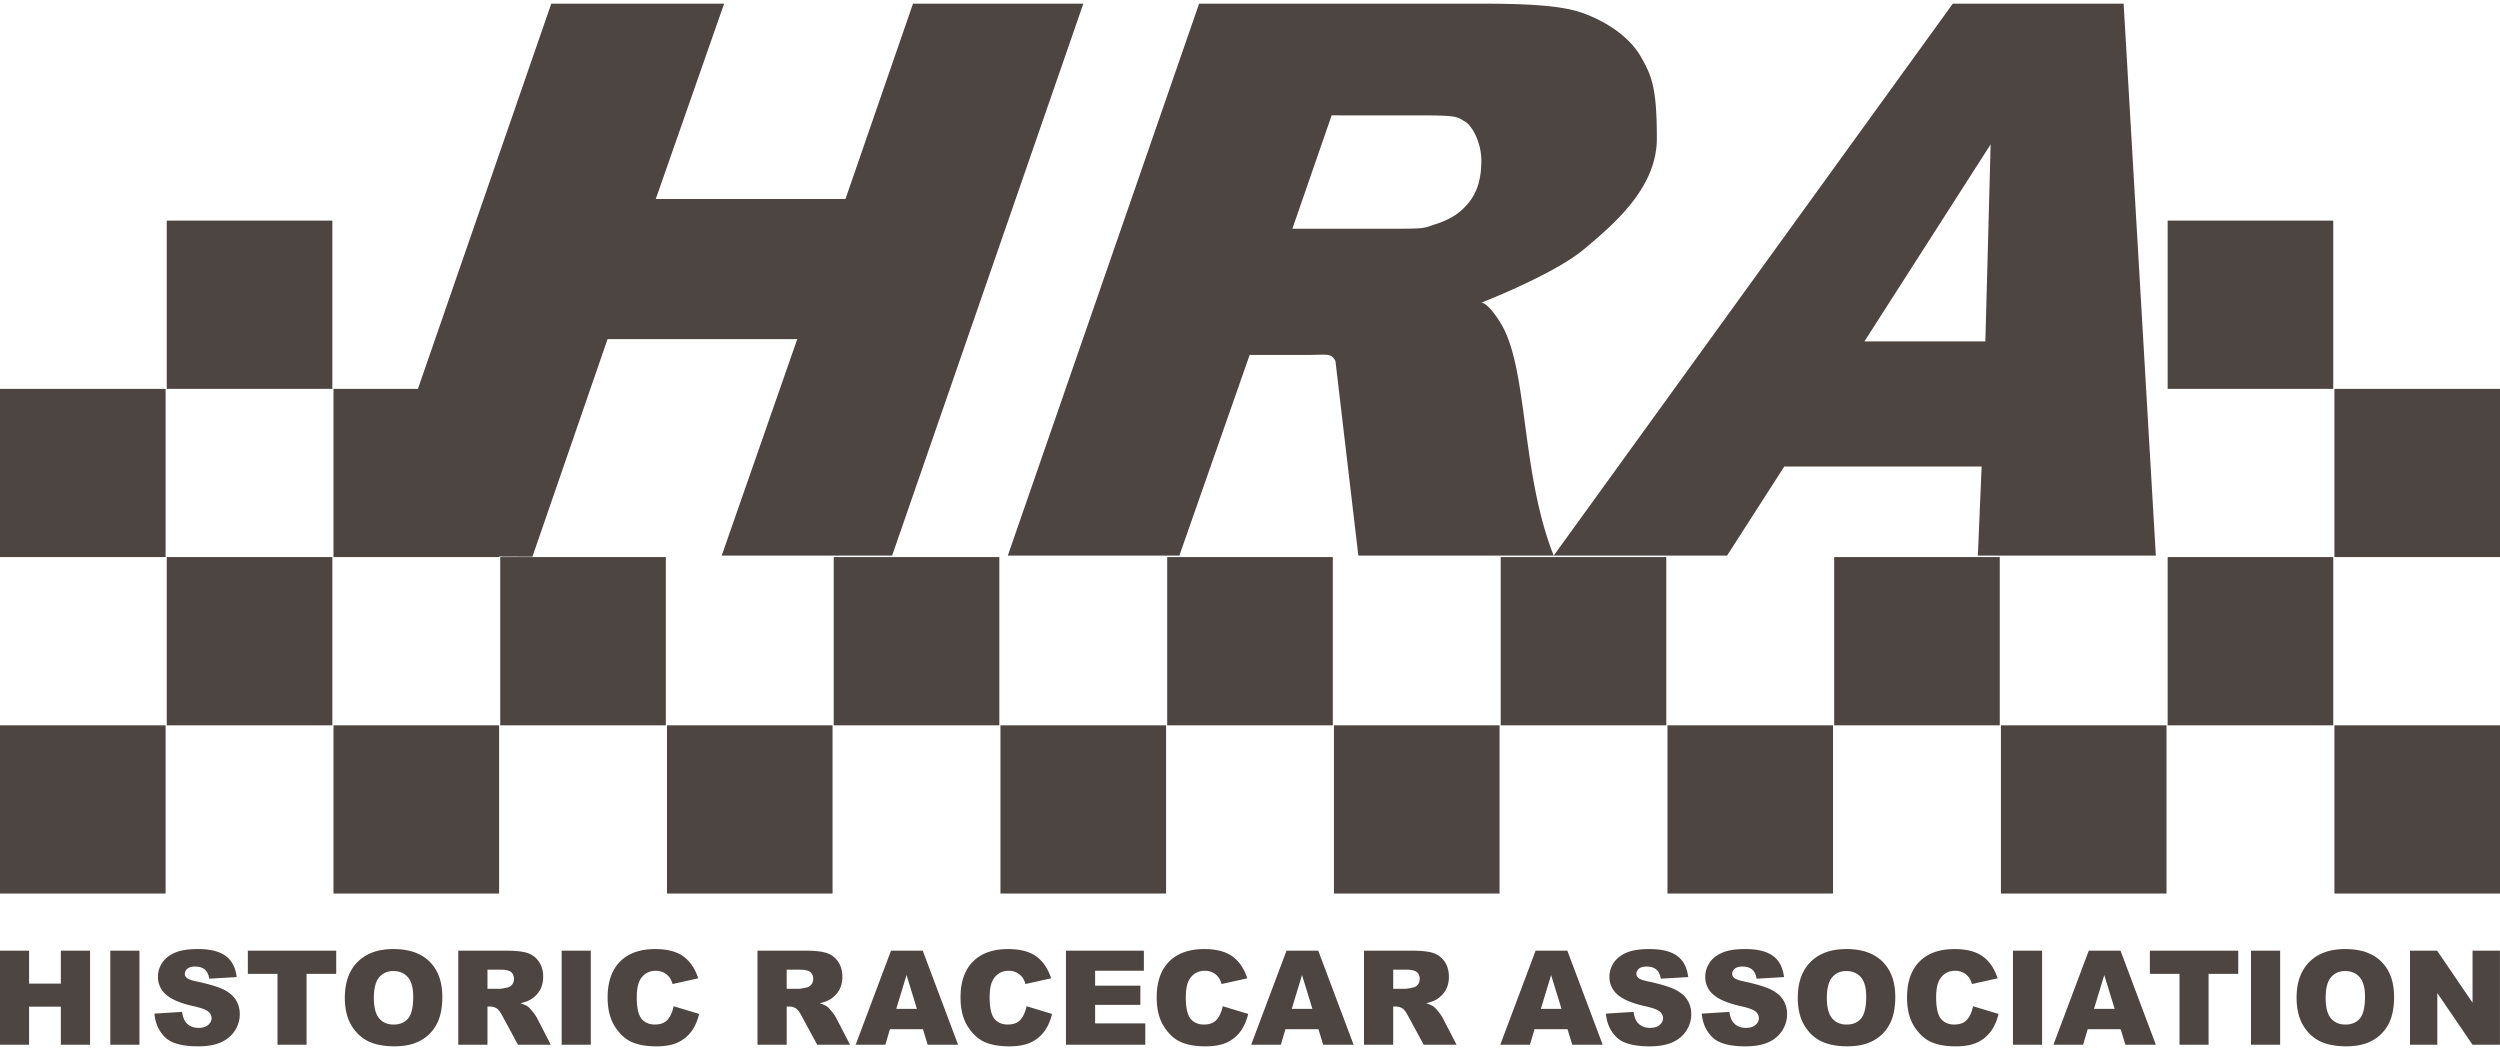
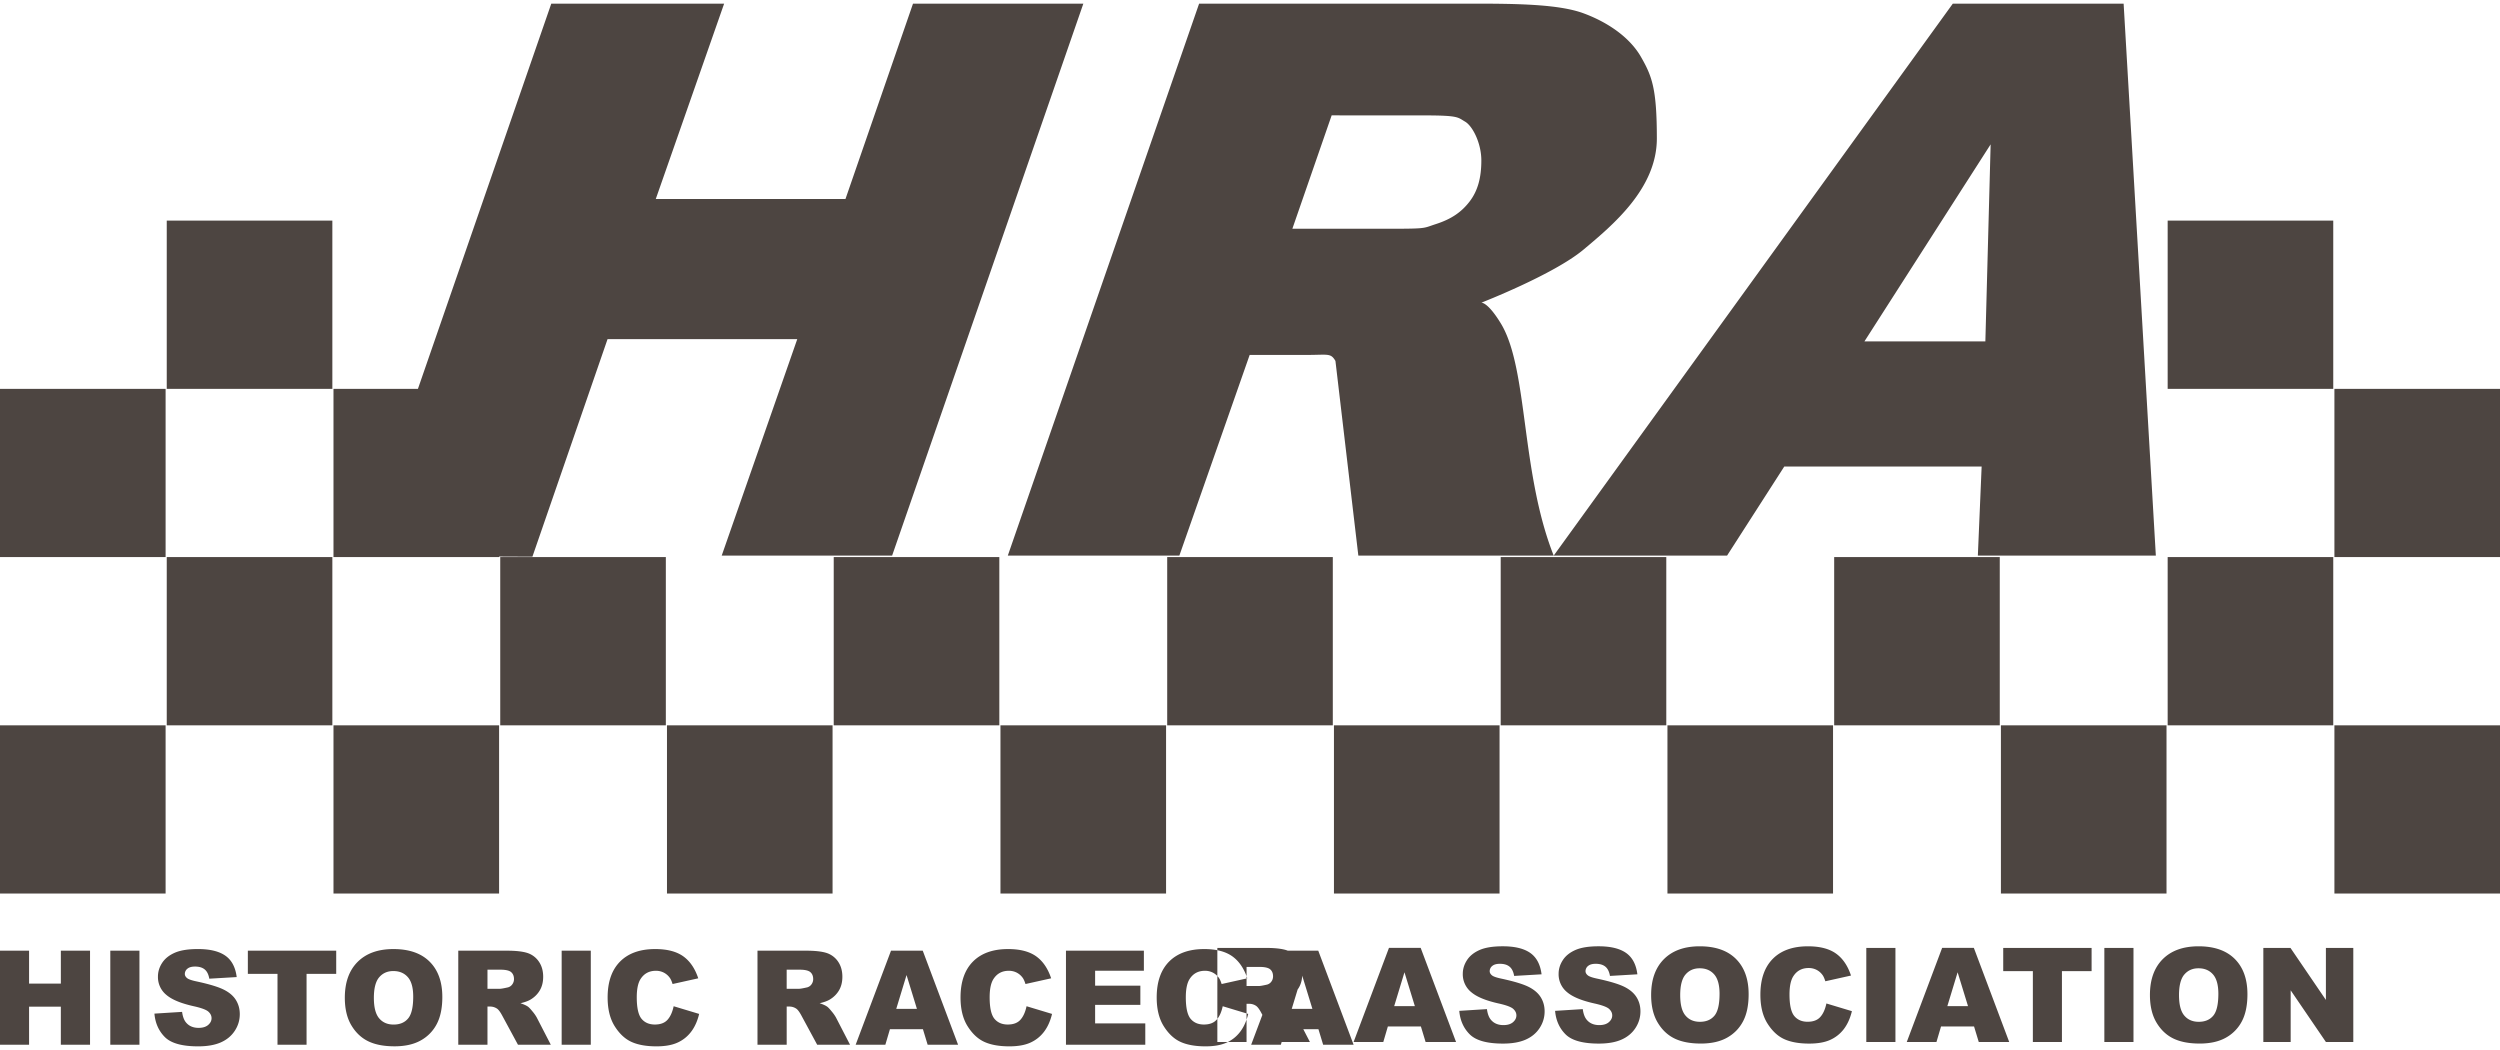
<svg xmlns="http://www.w3.org/2000/svg" width="200" height="84" viewBox="0 0 200 84">
-   <path fill="#4d4541" d="M94.348 44.45l5.625-16.055h4.579c1.708-.001 1.903-.169 2.283.482l1.832 15.572h15.628c-2.638-6.679-2.034-14.84-4.183-18.498-1.084-1.808-1.605-1.736-1.605-1.736s5.788-2.251 8.172-4.245c2.384-1.993 5.87-4.908 5.869-8.896s-.385-4.974-1.268-6.517c-.882-1.544-2.613-2.761-4.602-3.494-1.989-.733-5.371-.772-8.943-.772H95.929L80.624 44.45h13.724zm12.184-35.221l7.344.003c2.829 0 2.721.145 3.329.498.607.354 1.303 1.731 1.302 3.104 0 1.372-.279 2.422-.933 3.279s-1.469 1.415-2.701 1.812-.479.376-5.648.376h-5.837l3.144-9.072zm31.632 35.221l4.578-7.128h15.789l-.303 7.128h14.239L169.89.293h-13.666L124.295 44.45h13.869zm21.087-32.901l-.422 15.763h-9.675l10.097-15.763zM13.248 71.481H0V58.024h13.248v13.457zm26.679 0H26.679V58.024h13.248v13.457zm13.431-13.457h13.247v13.457H53.358V58.024zm26.679 0h13.248v13.457H80.037V58.024zm26.679 0h13.248v13.457h-13.248V58.024zm26.68 0h13.247v13.457h-13.247V58.024zm39.925 13.457h-13.248V58.024h13.248v13.457zm13.432-13.457H200v13.457h-13.247V58.024zm-160.166 0H13.34V44.565h13.248v13.459zm13.432-13.459h13.248v13.459H40.019V44.565zm26.679 0h13.248v13.459H66.698V44.565zm26.678 0h13.248v13.459H93.376V44.565zm26.68 0h13.247v13.459h-13.247V44.565zm26.678 0h13.247v13.459h-13.247V44.565zm39.926 13.459h-13.247V44.565h13.247v13.459zM200 31.107v13.458h-13.247V31.107H200zm-13.34.001h-13.247V17.649h13.247v13.459zM39.927 44.565H26.679V31.107h6.756L44.102.293H57.93L52.462 15.92h15.176L73.04.293h13.627L71.369 44.45H57.736l6.045-17.319H48.604l-6.011 17.405-2.667-.012v.041zm-26.679 0H0V31.107h13.248v13.458zm13.339-13.457H13.34V17.649h13.248v13.459zM4.867 76.054h2.336v7.525H4.867v-3.045H2.326v3.045H0v-7.525h2.326v2.633h2.542v-2.633zm3.957 0h2.332v7.525H8.824v-7.525zm10.058 3.963c.201.33.301.703.301 1.113 0 .482-.133.928-.401 1.334-.267.408-.64.717-1.119.928-.479.211-1.083.316-1.812.316-1.281 0-2.167-.248-2.66-.74-.492-.492-.771-1.119-.837-1.879l2.213-.139c.048.359.146.633.293.822.24.305.582.457 1.026.457.332 0 .588-.078.768-.234.18-.156.27-.336.27-.541 0-.195-.085-.371-.257-.525-.171-.152-.568-.299-1.191-.436-1.02-.229-1.747-.533-2.182-.914a1.836 1.836 0 0 1-.658-1.453c0-.385.112-.752.336-1.096.225-.344.562-.613 1.012-.811.449-.197 1.067-.295 1.851-.295.962 0 1.694.178 2.2.535.504.357.805.928.901 1.707l-2.192.129c-.059-.338-.181-.586-.368-.74-.186-.154-.444-.23-.772-.23-.27 0-.474.057-.611.172a.531.531 0 0 0-.206.42c0 .119.057.227.169.322.109.1.37.191.78.277 1.017.219 1.746.441 2.185.666.441.223.761.503.961.835zm.946-3.963h7.069v1.857h-2.372v5.668H22.2v-5.668h-2.372v-1.857zm11.644-.129c-1.222 0-2.175.342-2.86 1.025-.685.686-1.026 1.641-1.026 2.871 0 .879.172 1.611.518 2.197.347.584.797 1.012 1.354 1.283.556.271 1.259.404 2.107.404.835 0 1.533-.156 2.093-.469a3.16 3.16 0 0 0 1.283-1.314c.296-.563.445-1.283.445-2.164 0-1.211-.339-2.152-1.017-2.826s-1.644-1.007-2.897-1.007zm1.175 5.554c-.273.326-.66.486-1.16.486-.486 0-.871-.164-1.153-.498-.282-.33-.424-.877-.424-1.637 0-.766.142-1.316.426-1.648s.661-.498 1.13-.498c.489 0 .877.164 1.163.49.286.326.428.846.428 1.553.001.844-.135 1.428-.41 1.752zm9.966-.548c-.163-.201-.287-.334-.372-.396-.127-.092-.329-.184-.605-.277.345-.078.618-.178.816-.297.312-.189.558-.434.734-.736.179-.305.268-.664.268-1.082 0-.479-.116-.885-.349-1.221a1.77 1.77 0 0 0-.919-.686c-.38-.121-.929-.182-1.648-.182h-3.876v7.525h2.336v-3.055h.206c.212 0 .402.059.57.174.123.09.263.283.42.58l1.244 2.301h2.627l-1.126-2.182a3.091 3.091 0 0 0-.326-.466zm-1.641-2.168a.608.608 0 0 1-.377.236c-.305.068-.51.104-.616.104h-.981v-1.529h1.022c.424 0 .713.064.868.193.154.131.231.318.231.561a.7.7 0 0 1-.147.435zm3.961-2.709h2.331v7.525h-2.331v-7.525zm8.96 4.445l2.039.615c-.137.572-.353 1.049-.647 1.434-.294.383-.66.672-1.097.867-.436.195-.991.293-1.666.293-.819 0-1.486-.119-2.005-.357-.519-.236-.966-.656-1.342-1.254s-.565-1.365-.565-2.299c0-1.246.331-2.201.994-2.871.663-.668 1.599-1.002 2.811-1.002.948 0 1.693.191 2.236.574.542.385.946.973 1.209 1.766l-2.054.457c-.072-.229-.147-.396-.226-.502a1.346 1.346 0 0 0-.478-.412 1.37 1.37 0 0 0-.631-.145c-.527 0-.931.213-1.212.637-.212.316-.318.809-.318 1.482 0 .834.126 1.406.379 1.717.253.307.61.463 1.068.463.445 0 .781-.125 1.009-.375s.393-.611.496-1.088zm12.656.432c-.163-.201-.287-.334-.372-.396-.127-.092-.328-.184-.605-.277.346-.078.618-.178.816-.297.312-.189.557-.434.735-.736.178-.305.267-.664.267-1.082 0-.479-.116-.885-.348-1.221a1.775 1.775 0 0 0-.919-.686c-.38-.121-.929-.182-1.648-.182h-3.876v7.525h2.336v-3.055h.205c.213 0 .403.059.57.174.124.09.264.283.421.58l1.244 2.301h2.628l-1.127-2.182a3.194 3.194 0 0 0-.327-.466zm-1.641-2.168a.606.606 0 0 1-.377.236c-.305.068-.51.104-.616.104h-.981v-1.529h1.022c.425 0 .714.064.868.193.154.131.231.318.231.561a.7.7 0 0 1-.147.435zm6.374-2.711l-2.829 7.527h2.375l.366-1.242h2.641l.377 1.242h2.435l-2.828-7.527h-2.537zm.418 4.658l.823-2.707.831 2.707H71.7zm10.425-.211l2.039.615c-.138.572-.353 1.049-.647 1.434-.294.383-.66.672-1.097.867-.436.195-.991.293-1.666.293-.819 0-1.487-.119-2.005-.357-.519-.236-.966-.656-1.342-1.254s-.565-1.365-.565-2.299c0-1.246.331-2.201.993-2.871.663-.668 1.6-1.002 2.812-1.002.948 0 1.693.191 2.236.574.542.385.945.973 1.209 1.766l-2.054.457c-.072-.229-.147-.396-.226-.502a1.346 1.346 0 0 0-.478-.412 1.37 1.37 0 0 0-.632-.145c-.527 0-.931.213-1.211.637-.212.316-.319.809-.319 1.482 0 .834.127 1.406.38 1.717.253.307.609.463 1.068.463.444 0 .781-.125 1.009-.375.228-.25.393-.611.496-1.088zm5.483 1.375h4.015v1.705h-6.346v-7.525h6.233v1.605h-3.901v1.197h3.619v1.533h-3.619v1.485zm10.21-1.375l2.038.615c-.136.572-.353 1.049-.646 1.434-.294.383-.66.672-1.097.867-.436.195-.991.293-1.666.293-.818 0-1.486-.119-2.005-.357-.519-.236-.966-.656-1.342-1.254-.376-.598-.565-1.365-.565-2.299 0-1.246.331-2.201.993-2.871.663-.668 1.6-1.002 2.811-1.002.948 0 1.693.191 2.236.574.542.385.946.973 1.209 1.766l-2.054.457c-.072-.229-.147-.396-.226-.502a1.346 1.346 0 0 0-.478-.412 1.37 1.37 0 0 0-.631-.145c-.527 0-.931.213-1.212.637-.212.316-.318.809-.318 1.482 0 .834.126 1.406.379 1.717.253.307.609.463 1.068.463.445 0 .781-.125 1.009-.375.23-.25.394-.611.497-1.088zm5.104-4.447l-2.829 7.527h2.375l.367-1.242h2.64l.377 1.242h2.436l-2.828-7.527h-2.538zm.417 4.658l.823-2.707.83 2.707h-1.653zm11.732.221c-.162-.201-.286-.334-.372-.396-.126-.092-.328-.184-.605-.277.346-.078.618-.178.816-.297.313-.189.557-.434.734-.736.179-.305.268-.664.268-1.082 0-.479-.116-.885-.349-1.221a1.772 1.772 0 0 0-.918-.686c-.382-.121-.93-.182-1.648-.182h-3.877v7.525h2.336v-3.055h.206c.212 0 .401.059.569.174.123.09.264.283.42.58l1.245 2.301h2.628l-1.127-2.182a3.017 3.017 0 0 0-.326-.466zm-1.64-2.168a.613.613 0 0 1-.378.236c-.304.068-.509.104-.616.104h-.98v-1.529h1.021c.425 0 .714.064.868.193.153.131.23.318.23.561 0 .163-.048.31-.145.435zm9.418-2.711l-2.828 7.527h2.375l.365-1.242h2.642l.377 1.242h2.436l-2.829-7.527h-2.538zm.418 4.658l.822-2.707.831 2.707h-1.653zm11.734-.693c.2.33.3.703.3 1.113 0 .482-.134.928-.4 1.334-.267.408-.64.717-1.12.928-.478.211-1.083.316-1.812.316-1.28 0-2.167-.248-2.659-.74-.493-.492-.771-1.119-.837-1.879l2.213-.139c.048.359.146.633.293.822.239.305.581.457 1.026.457.332 0 .589-.078.768-.234.18-.156.27-.336.27-.541 0-.195-.086-.371-.257-.525-.171-.152-.568-.299-1.19-.436-1.021-.229-1.748-.533-2.183-.914a1.839 1.839 0 0 1-.658-1.453c0-.385.113-.752.338-1.096.224-.344.561-.613 1.011-.811.449-.197 1.066-.295 1.851-.295.962 0 1.695.178 2.201.535.504.357.804.928.901 1.707l-2.193.129c-.059-.338-.18-.586-.367-.74-.187-.154-.444-.23-.773-.23-.27 0-.474.057-.611.172a.533.533 0 0 0-.205.42c0 .119.058.227.17.322.109.1.37.191.781.277 1.016.219 1.744.441 2.185.666.436.223.756.503.957.835zm7.666 0c.2.33.3.703.3 1.113 0 .482-.134.928-.4 1.334-.267.408-.64.717-1.12.928-.478.211-1.083.316-1.812.316-1.28 0-2.167-.248-2.659-.74-.493-.492-.771-1.119-.837-1.879l2.213-.139c.048.359.146.633.293.822.239.305.581.457 1.026.457.332 0 .589-.078.768-.234.18-.156.27-.336.27-.541 0-.195-.086-.371-.257-.525-.171-.152-.568-.299-1.19-.436-1.021-.229-1.748-.533-2.183-.914a1.839 1.839 0 0 1-.658-1.453c0-.385.113-.752.338-1.096.223-.344.561-.613 1.011-.811.449-.197 1.066-.295 1.851-.295.962 0 1.695.178 2.201.535.504.357.804.928.9 1.707l-2.192.129c-.059-.338-.18-.586-.367-.74-.187-.154-.444-.23-.773-.23-.27 0-.474.057-.611.172a.533.533 0 0 0-.205.42c0 .119.058.227.17.322.109.1.37.191.781.277 1.016.219 1.744.441 2.185.666.436.223.756.503.957.835zm5.041-4.092c-1.222 0-2.174.342-2.859 1.025-.685.686-1.026 1.641-1.026 2.871 0 .879.172 1.611.519 2.197.346.584.795 1.012 1.353 1.283.557.271 1.259.404 2.107.404.835 0 1.533-.156 2.093-.469s.987-.75 1.283-1.314c.296-.563.444-1.283.444-2.164 0-1.211-.34-2.152-1.018-2.826s-1.643-1.007-2.896-1.007zm1.177 5.554c-.275.326-.662.486-1.161.486-.486 0-.87-.164-1.152-.498-.283-.33-.424-.877-.424-1.637 0-.766.142-1.316.426-1.648.285-.332.661-.498 1.13-.498.489 0 .877.164 1.163.49.285.326.429.846.429 1.553-.001.844-.138 1.428-.411 1.752zm8.96-.98l2.039.615c-.138.572-.353 1.049-.646 1.434-.295.383-.661.672-1.097.867s-.991.293-1.666.293c-.818 0-1.486-.119-2.005-.357-.52-.236-.966-.656-1.343-1.254s-.564-1.365-.564-2.299c0-1.246.331-2.201.993-2.871.662-.668 1.599-1.002 2.811-1.002.949 0 1.694.191 2.236.574.543.385.946.973 1.208 1.766l-2.052.457c-.073-.229-.147-.396-.227-.502a1.346 1.346 0 0 0-.478-.412 1.372 1.372 0 0 0-.633-.145c-.526 0-.93.213-1.21.637-.212.316-.319.809-.319 1.482 0 .834.127 1.406.38 1.717.254.307.61.463 1.068.463.445 0 .781-.125 1.009-.375.229-.25.393-.611.496-1.088zm3.191-4.445h2.331v7.525h-2.331v-7.525zm6.067-.002l-2.829 7.527h2.375l.366-1.242h2.641l.377 1.242h2.436l-2.828-7.527h-2.538zm.417 4.658l.822-2.707.831 2.707h-1.653zm4.47-4.656h7.07v1.857h-2.373v5.668h-2.326v-5.668h-2.371v-1.857zm8.09 0h2.331v7.525h-2.331v-7.525zm7.533-.129c-1.222 0-2.174.342-2.859 1.025-.685.686-1.027 1.641-1.027 2.871 0 .879.173 1.611.519 2.197.347.584.797 1.012 1.353 1.283.558.271 1.26.404 2.108.404.835 0 1.533-.156 2.093-.469a3.16 3.16 0 0 0 1.283-1.314c.296-.563.444-1.283.444-2.164 0-1.211-.34-2.152-1.017-2.826-.679-.673-1.644-1.007-2.897-1.007zm1.177 5.554c-.274.326-.661.486-1.161.486-.485 0-.87-.164-1.152-.498-.282-.33-.424-.877-.424-1.637 0-.766.142-1.316.426-1.648.285-.332.661-.498 1.13-.498.489 0 .877.164 1.163.49s.429.846.429 1.553c-.001.844-.138 1.428-.411 1.752zm9.014-5.425h2.192v7.525h-2.192l-2.818-4.133v4.133h-2.187v-7.525h2.171l2.834 4.162v-4.162z" />
+   <path fill="#4d4541" d="M94.348 44.45l5.625-16.055h4.579c1.708-.001 1.903-.169 2.283.482l1.832 15.572h15.628c-2.638-6.679-2.034-14.84-4.183-18.498-1.084-1.808-1.605-1.736-1.605-1.736s5.788-2.251 8.172-4.245c2.384-1.993 5.87-4.908 5.869-8.896s-.385-4.974-1.268-6.517c-.882-1.544-2.613-2.761-4.602-3.494-1.989-.733-5.371-.772-8.943-.772H95.929L80.624 44.45h13.724zm12.184-35.221l7.344.003c2.829 0 2.721.145 3.329.498.607.354 1.303 1.731 1.302 3.104 0 1.372-.279 2.422-.933 3.279s-1.469 1.415-2.701 1.812-.479.376-5.648.376h-5.837l3.144-9.072zm31.632 35.221l4.578-7.128h15.789l-.303 7.128h14.239L169.89.293h-13.666L124.295 44.45h13.869zm21.087-32.901l-.422 15.763h-9.675l10.097-15.763zM13.248 71.481H0V58.024h13.248v13.457zm26.679 0H26.679V58.024h13.248v13.457zm13.431-13.457h13.247v13.457H53.358V58.024zm26.679 0h13.248v13.457H80.037V58.024zm26.679 0h13.248v13.457h-13.248V58.024zm26.68 0h13.247v13.457h-13.247V58.024zm39.925 13.457h-13.248V58.024h13.248v13.457zm13.432-13.457H200v13.457h-13.247V58.024zm-160.166 0H13.34V44.565h13.248v13.459zm13.432-13.459h13.248v13.459H40.019V44.565zm26.679 0h13.248v13.459H66.698V44.565zm26.678 0h13.248v13.459H93.376V44.565zm26.68 0h13.247v13.459h-13.247V44.565zm26.678 0h13.247v13.459h-13.247V44.565zm39.926 13.459h-13.247V44.565h13.247v13.459zM200 31.107v13.458h-13.247V31.107H200zm-13.34.001h-13.247V17.649h13.247v13.459zM39.927 44.565H26.679V31.107h6.756L44.102.293H57.93L52.462 15.92h15.176L73.04.293h13.627L71.369 44.45H57.736l6.045-17.319H48.604l-6.011 17.405-2.667-.012v.041zm-26.679 0H0V31.107h13.248v13.458zm13.339-13.457H13.34V17.649h13.248v13.459zM4.867 76.054h2.336v7.525H4.867v-3.045H2.326v3.045H0v-7.525h2.326v2.633h2.542v-2.633zm3.957 0h2.332v7.525H8.824v-7.525zm10.058 3.963c.201.33.301.703.301 1.113 0 .482-.133.928-.401 1.334-.267.408-.64.717-1.119.928-.479.211-1.083.316-1.812.316-1.281 0-2.167-.248-2.66-.74-.492-.492-.771-1.119-.837-1.879l2.213-.139c.048.359.146.633.293.822.24.305.582.457 1.026.457.332 0 .588-.078.768-.234.18-.156.27-.336.27-.541 0-.195-.085-.371-.257-.525-.171-.152-.568-.299-1.191-.436-1.02-.229-1.747-.533-2.182-.914a1.836 1.836 0 0 1-.658-1.453c0-.385.112-.752.336-1.096.225-.344.562-.613 1.012-.811.449-.197 1.067-.295 1.851-.295.962 0 1.694.178 2.2.535.504.357.805.928.901 1.707l-2.192.129c-.059-.338-.181-.586-.368-.74-.186-.154-.444-.23-.772-.23-.27 0-.474.057-.611.172a.531.531 0 0 0-.206.42c0 .119.057.227.169.322.109.1.37.191.78.277 1.017.219 1.746.441 2.185.666.441.223.761.503.961.835zm.946-3.963h7.069v1.857h-2.372v5.668H22.2v-5.668h-2.372v-1.857zm11.644-.129c-1.222 0-2.175.342-2.86 1.025-.685.686-1.026 1.641-1.026 2.871 0 .879.172 1.611.518 2.197.347.584.797 1.012 1.354 1.283.556.271 1.259.404 2.107.404.835 0 1.533-.156 2.093-.469a3.16 3.16 0 0 0 1.283-1.314c.296-.563.445-1.283.445-2.164 0-1.211-.339-2.152-1.017-2.826s-1.644-1.007-2.897-1.007zm1.175 5.554c-.273.326-.66.486-1.16.486-.486 0-.871-.164-1.153-.498-.282-.33-.424-.877-.424-1.637 0-.766.142-1.316.426-1.648s.661-.498 1.13-.498c.489 0 .877.164 1.163.49.286.326.428.846.428 1.553.001.844-.135 1.428-.41 1.752zm9.966-.548c-.163-.201-.287-.334-.372-.396-.127-.092-.329-.184-.605-.277.345-.078.618-.178.816-.297.312-.189.558-.434.734-.736.179-.305.268-.664.268-1.082 0-.479-.116-.885-.349-1.221a1.77 1.77 0 0 0-.919-.686c-.38-.121-.929-.182-1.648-.182h-3.876v7.525h2.336v-3.055h.206c.212 0 .402.059.57.174.123.09.263.283.42.58l1.244 2.301h2.627l-1.126-2.182a3.091 3.091 0 0 0-.326-.466zm-1.641-2.168a.608.608 0 0 1-.377.236c-.305.068-.51.104-.616.104h-.981v-1.529h1.022c.424 0 .713.064.868.193.154.131.231.318.231.561a.7.7 0 0 1-.147.435zm3.961-2.709h2.331v7.525h-2.331v-7.525zm8.96 4.445l2.039.615c-.137.572-.353 1.049-.647 1.434-.294.383-.66.672-1.097.867-.436.195-.991.293-1.666.293-.819 0-1.486-.119-2.005-.357-.519-.236-.966-.656-1.342-1.254s-.565-1.365-.565-2.299c0-1.246.331-2.201.994-2.871.663-.668 1.599-1.002 2.811-1.002.948 0 1.693.191 2.236.574.542.385.946.973 1.209 1.766l-2.054.457c-.072-.229-.147-.396-.226-.502a1.346 1.346 0 0 0-.478-.412 1.37 1.37 0 0 0-.631-.145c-.527 0-.931.213-1.212.637-.212.316-.318.809-.318 1.482 0 .834.126 1.406.379 1.717.253.307.61.463 1.068.463.445 0 .781-.125 1.009-.375s.393-.611.496-1.088zm12.656.432c-.163-.201-.287-.334-.372-.396-.127-.092-.328-.184-.605-.277.346-.078.618-.178.816-.297.312-.189.557-.434.735-.736.178-.305.267-.664.267-1.082 0-.479-.116-.885-.348-1.221a1.775 1.775 0 0 0-.919-.686c-.38-.121-.929-.182-1.648-.182h-3.876v7.525h2.336v-3.055h.205c.213 0 .403.059.57.174.124.09.264.283.421.58l1.244 2.301h2.628l-1.127-2.182a3.194 3.194 0 0 0-.327-.466zm-1.641-2.168a.606.606 0 0 1-.377.236c-.305.068-.51.104-.616.104h-.981v-1.529h1.022c.425 0 .714.064.868.193.154.131.231.318.231.561a.7.7 0 0 1-.147.435zm6.374-2.711l-2.829 7.527h2.375l.366-1.242h2.641l.377 1.242h2.435l-2.828-7.527h-2.537zm.418 4.658l.823-2.707.831 2.707H71.7zm10.425-.211l2.039.615c-.138.572-.353 1.049-.647 1.434-.294.383-.66.672-1.097.867-.436.195-.991.293-1.666.293-.819 0-1.487-.119-2.005-.357-.519-.236-.966-.656-1.342-1.254s-.565-1.365-.565-2.299c0-1.246.331-2.201.993-2.871.663-.668 1.6-1.002 2.812-1.002.948 0 1.693.191 2.236.574.542.385.945.973 1.209 1.766l-2.054.457c-.072-.229-.147-.396-.226-.502a1.346 1.346 0 0 0-.478-.412 1.37 1.37 0 0 0-.632-.145c-.527 0-.931.213-1.211.637-.212.316-.319.809-.319 1.482 0 .834.127 1.406.38 1.717.253.307.609.463 1.068.463.444 0 .781-.125 1.009-.375.228-.25.393-.611.496-1.088zm5.483 1.375h4.015v1.705h-6.346v-7.525h6.233v1.605h-3.901v1.197h3.619v1.533h-3.619v1.485zm10.21-1.375l2.038.615c-.136.572-.353 1.049-.646 1.434-.294.383-.66.672-1.097.867-.436.195-.991.293-1.666.293-.818 0-1.486-.119-2.005-.357-.519-.236-.966-.656-1.342-1.254-.376-.598-.565-1.365-.565-2.299 0-1.246.331-2.201.993-2.871.663-.668 1.6-1.002 2.811-1.002.948 0 1.693.191 2.236.574.542.385.946.973 1.209 1.766l-2.054.457c-.072-.229-.147-.396-.226-.502a1.346 1.346 0 0 0-.478-.412 1.37 1.37 0 0 0-.631-.145c-.527 0-.931.213-1.212.637-.212.316-.318.809-.318 1.482 0 .834.126 1.406.379 1.717.253.307.609.463 1.068.463.445 0 .781-.125 1.009-.375.23-.25.394-.611.497-1.088zm5.104-4.447l-2.829 7.527h2.375l.367-1.242h2.64l.377 1.242h2.436l-2.828-7.527h-2.538zm.417 4.658l.823-2.707.83 2.707h-1.653zc-.162-.201-.286-.334-.372-.396-.126-.092-.328-.184-.605-.277.346-.078.618-.178.816-.297.313-.189.557-.434.734-.736.179-.305.268-.664.268-1.082 0-.479-.116-.885-.349-1.221a1.772 1.772 0 0 0-.918-.686c-.382-.121-.93-.182-1.648-.182h-3.877v7.525h2.336v-3.055h.206c.212 0 .401.059.569.174.123.09.264.283.42.58l1.245 2.301h2.628l-1.127-2.182a3.017 3.017 0 0 0-.326-.466zm-1.64-2.168a.613.613 0 0 1-.378.236c-.304.068-.509.104-.616.104h-.98v-1.529h1.021c.425 0 .714.064.868.193.153.131.23.318.23.561 0 .163-.048.31-.145.435zm9.418-2.711l-2.828 7.527h2.375l.365-1.242h2.642l.377 1.242h2.436l-2.829-7.527h-2.538zm.418 4.658l.822-2.707.831 2.707h-1.653zm11.734-.693c.2.33.3.703.3 1.113 0 .482-.134.928-.4 1.334-.267.408-.64.717-1.12.928-.478.211-1.083.316-1.812.316-1.28 0-2.167-.248-2.659-.74-.493-.492-.771-1.119-.837-1.879l2.213-.139c.048.359.146.633.293.822.239.305.581.457 1.026.457.332 0 .589-.078.768-.234.18-.156.27-.336.27-.541 0-.195-.086-.371-.257-.525-.171-.152-.568-.299-1.19-.436-1.021-.229-1.748-.533-2.183-.914a1.839 1.839 0 0 1-.658-1.453c0-.385.113-.752.338-1.096.224-.344.561-.613 1.011-.811.449-.197 1.066-.295 1.851-.295.962 0 1.695.178 2.201.535.504.357.804.928.901 1.707l-2.193.129c-.059-.338-.18-.586-.367-.74-.187-.154-.444-.23-.773-.23-.27 0-.474.057-.611.172a.533.533 0 0 0-.205.42c0 .119.058.227.17.322.109.1.37.191.781.277 1.016.219 1.744.441 2.185.666.436.223.756.503.957.835zm7.666 0c.2.33.3.703.3 1.113 0 .482-.134.928-.4 1.334-.267.408-.64.717-1.12.928-.478.211-1.083.316-1.812.316-1.28 0-2.167-.248-2.659-.74-.493-.492-.771-1.119-.837-1.879l2.213-.139c.048.359.146.633.293.822.239.305.581.457 1.026.457.332 0 .589-.078.768-.234.18-.156.27-.336.27-.541 0-.195-.086-.371-.257-.525-.171-.152-.568-.299-1.19-.436-1.021-.229-1.748-.533-2.183-.914a1.839 1.839 0 0 1-.658-1.453c0-.385.113-.752.338-1.096.223-.344.561-.613 1.011-.811.449-.197 1.066-.295 1.851-.295.962 0 1.695.178 2.201.535.504.357.804.928.9 1.707l-2.192.129c-.059-.338-.18-.586-.367-.74-.187-.154-.444-.23-.773-.23-.27 0-.474.057-.611.172a.533.533 0 0 0-.205.42c0 .119.058.227.17.322.109.1.37.191.781.277 1.016.219 1.744.441 2.185.666.436.223.756.503.957.835zm5.041-4.092c-1.222 0-2.174.342-2.859 1.025-.685.686-1.026 1.641-1.026 2.871 0 .879.172 1.611.519 2.197.346.584.795 1.012 1.353 1.283.557.271 1.259.404 2.107.404.835 0 1.533-.156 2.093-.469s.987-.75 1.283-1.314c.296-.563.444-1.283.444-2.164 0-1.211-.34-2.152-1.018-2.826s-1.643-1.007-2.896-1.007zm1.177 5.554c-.275.326-.662.486-1.161.486-.486 0-.87-.164-1.152-.498-.283-.33-.424-.877-.424-1.637 0-.766.142-1.316.426-1.648.285-.332.661-.498 1.13-.498.489 0 .877.164 1.163.49.285.326.429.846.429 1.553-.001.844-.138 1.428-.411 1.752zm8.96-.98l2.039.615c-.138.572-.353 1.049-.646 1.434-.295.383-.661.672-1.097.867s-.991.293-1.666.293c-.818 0-1.486-.119-2.005-.357-.52-.236-.966-.656-1.343-1.254s-.564-1.365-.564-2.299c0-1.246.331-2.201.993-2.871.662-.668 1.599-1.002 2.811-1.002.949 0 1.694.191 2.236.574.543.385.946.973 1.208 1.766l-2.052.457c-.073-.229-.147-.396-.227-.502a1.346 1.346 0 0 0-.478-.412 1.372 1.372 0 0 0-.633-.145c-.526 0-.93.213-1.21.637-.212.316-.319.809-.319 1.482 0 .834.127 1.406.38 1.717.254.307.61.463 1.068.463.445 0 .781-.125 1.009-.375.229-.25.393-.611.496-1.088zm3.191-4.445h2.331v7.525h-2.331v-7.525zm6.067-.002l-2.829 7.527h2.375l.366-1.242h2.641l.377 1.242h2.436l-2.828-7.527h-2.538zm.417 4.658l.822-2.707.831 2.707h-1.653zm4.47-4.656h7.07v1.857h-2.373v5.668h-2.326v-5.668h-2.371v-1.857zm8.09 0h2.331v7.525h-2.331v-7.525zm7.533-.129c-1.222 0-2.174.342-2.859 1.025-.685.686-1.027 1.641-1.027 2.871 0 .879.173 1.611.519 2.197.347.584.797 1.012 1.353 1.283.558.271 1.26.404 2.108.404.835 0 1.533-.156 2.093-.469a3.16 3.16 0 0 0 1.283-1.314c.296-.563.444-1.283.444-2.164 0-1.211-.34-2.152-1.017-2.826-.679-.673-1.644-1.007-2.897-1.007zm1.177 5.554c-.274.326-.661.486-1.161.486-.485 0-.87-.164-1.152-.498-.282-.33-.424-.877-.424-1.637 0-.766.142-1.316.426-1.648.285-.332.661-.498 1.13-.498.489 0 .877.164 1.163.49s.429.846.429 1.553c-.001.844-.138 1.428-.411 1.752zm9.014-5.425h2.192v7.525h-2.192l-2.818-4.133v4.133h-2.187v-7.525h2.171l2.834 4.162v-4.162z" />
</svg>